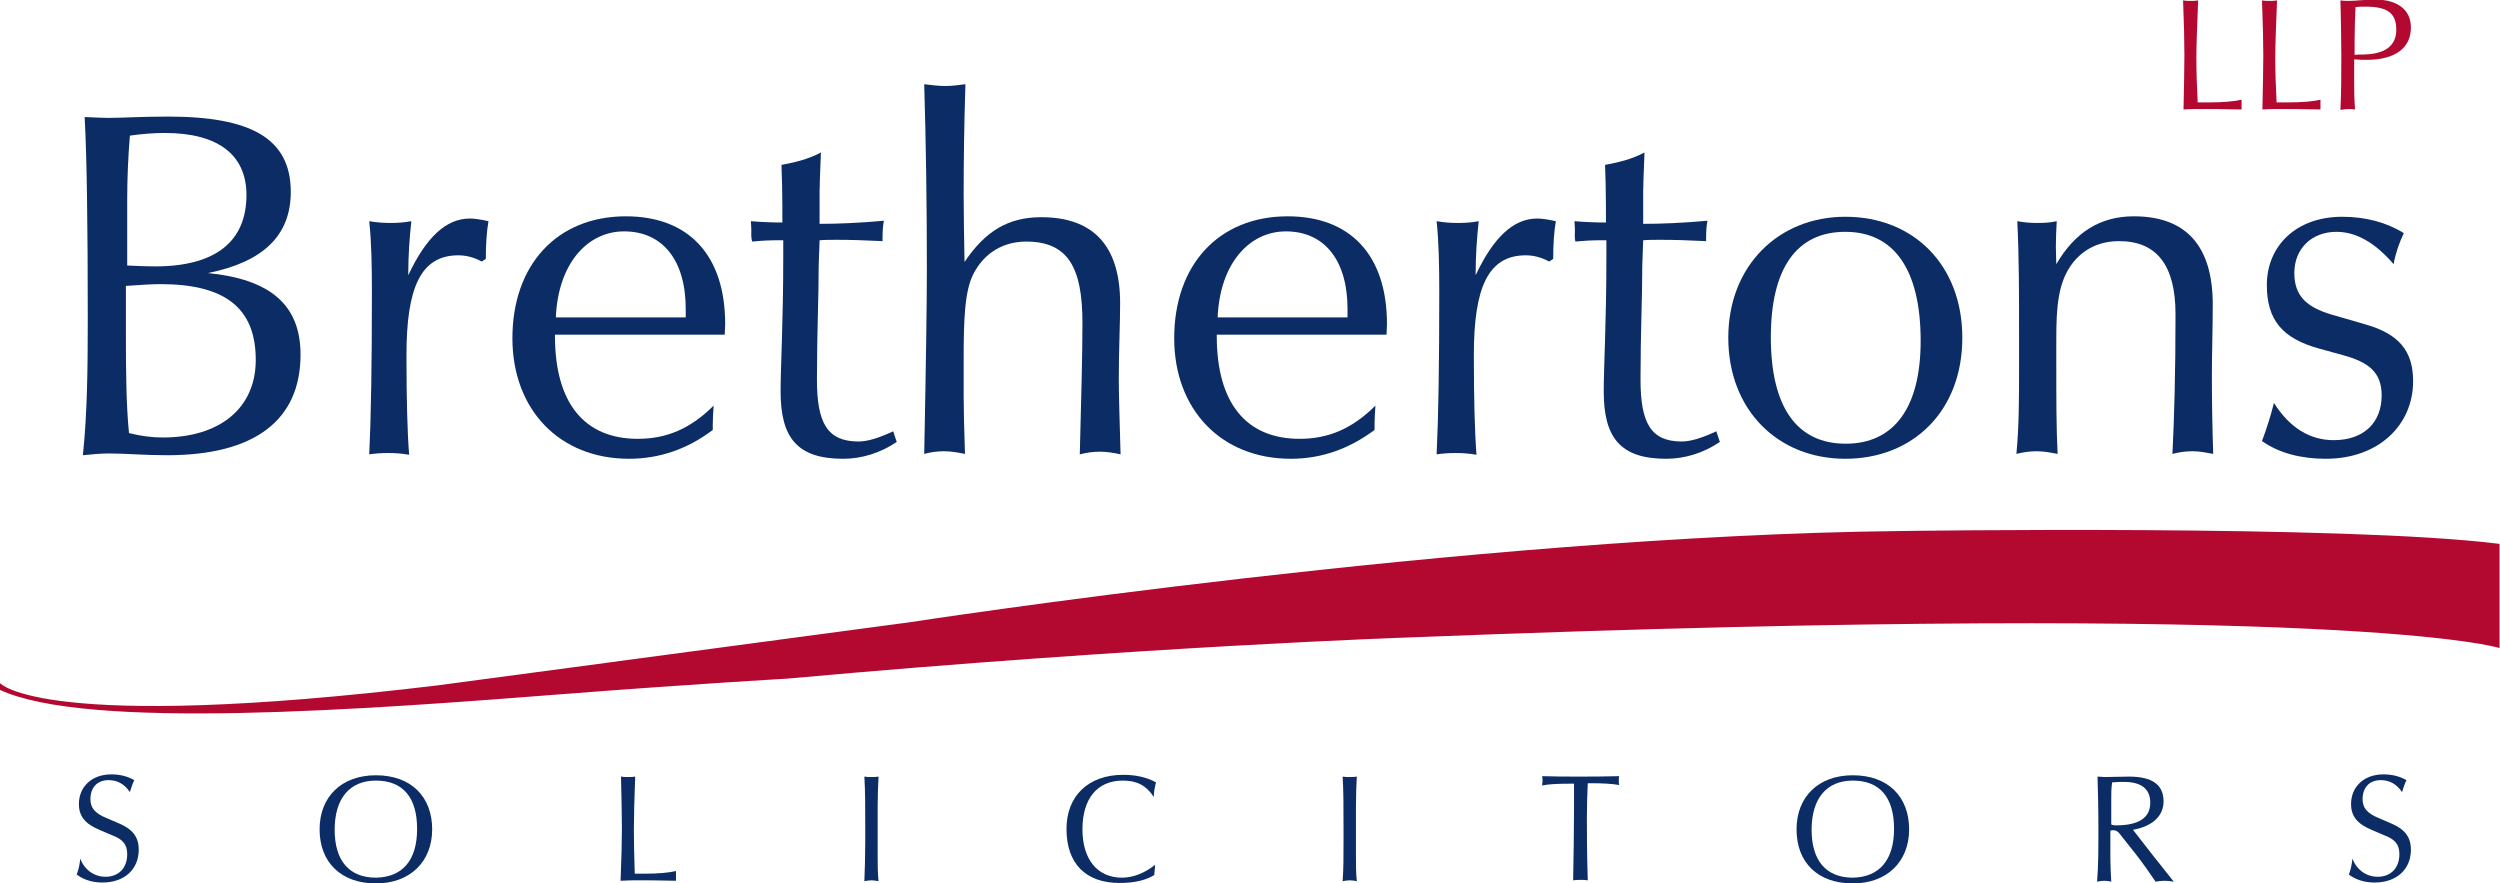
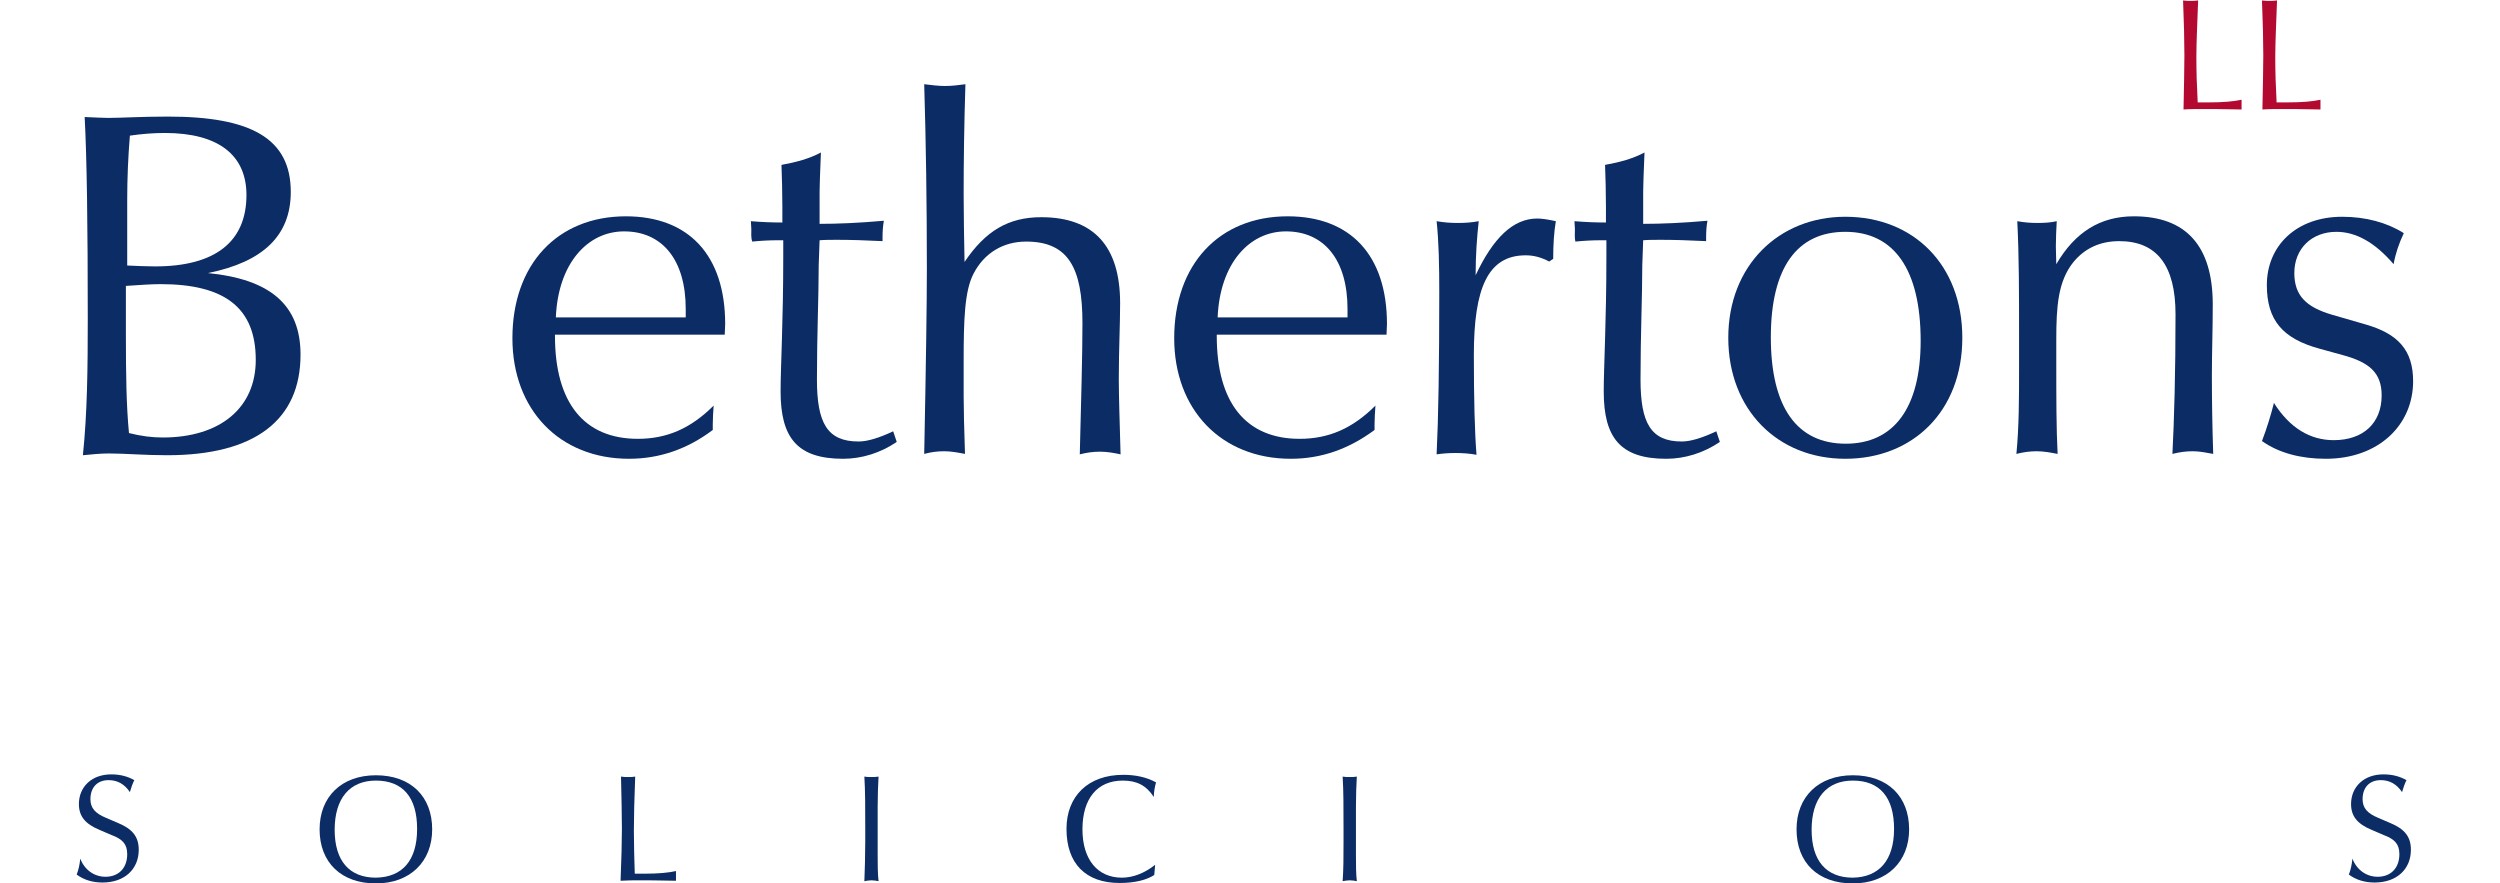
<svg xmlns="http://www.w3.org/2000/svg" version="1.1" x="0px" y="0px" viewBox="0 0 564 199.3" enable-background="new 0 0 564 199.3" xml:space="preserve">
  <g id="Layer_1">
    <g>
      <g>
        <path fill="#0C2C65" d="M19.8,71.9c0-20.9-0.2-36.1-0.7-45.5c2.4,0.1,4.2,0.2,5.3,0.2c2.9,0,7.5-0.3,13.5-0.3     c18.7,0,27.7,4.9,27.7,17c0,9.8-6.2,15.8-18.7,18.3C61,63,67.8,68.8,67.8,80c0,14.7-10.2,22.7-30.1,22.7c-5.2,0-9.5-0.4-13.1-0.4     c-1.9,0-3.9,0.2-5.9,0.4C19.7,93.1,19.8,82.9,19.8,71.9L19.8,71.9z M28.4,75.5c0,8.8,0.1,16.1,0.7,22.2c2.8,0.7,5.2,1,7.6,1     c13,0,21-6.7,21-17.5c0-11.7-6.9-17.1-21.5-17.1c-2.1,0-4.8,0.2-7.8,0.4V75.5L28.4,75.5z M35,60.1c13.6,0,20.6-5.6,20.6-16.1     c0-9-6.3-14-18.4-14c-2.6,0-5.1,0.2-7.9,0.6c-0.4,4.9-0.6,9.7-0.6,14.4v14.9C30.9,60,33.1,60.1,35,60.1" />
-         <path fill="#0C2C65" d="M83.9,66c0-6-0.1-11.4-0.6-16.1c1.7,0.3,3.2,0.4,4.8,0.4c1.6,0,3.1-0.1,4.7-0.4     c-0.4,3.6-0.7,7.7-0.7,12.2c4-8.5,8.5-12.8,13.9-12.8c1,0,2.4,0.2,4.2,0.6c-0.4,2.3-0.6,5.2-0.6,8.5l-0.9,0.6     c-1.9-1-3.6-1.4-5.3-1.4c-8.5,0-11.7,7.3-11.7,22.5c0,9.9,0.2,17.5,0.6,22.5c-1.6-0.3-3.2-0.4-4.8-0.4c-1.4,0-2.8,0.1-4.2,0.3     C83.7,94.4,83.9,82.3,83.9,66" />
        <path fill="#0C2C65" d="M141.9,103.5c-15.7,0-26.3-11.1-26.3-27.2c0-16.6,10.1-27.5,25.6-27.5c14.1,0,22.4,8.7,22.4,24.3     c0,0.8-0.1,1.6-0.1,2.4h-38.3c0,0.1,0,0.2,0,0.3c0,15.1,6.6,23.2,18.7,23.2c6.5,0,11.9-2.3,17.1-7.5c-0.1,1.5-0.2,2.9-0.2,4.2     c0,0.4,0,0.9,0,1.3C155.1,101.3,148.8,103.5,141.9,103.5L141.9,103.5z M154.7,71.6c0-0.7,0-1.3,0-1.9c0-11.1-5.3-17.5-13.9-17.5     c-8.3,0-14.9,7.3-15.4,19.4H154.7" />
        <path fill="#0C2C65" d="M169.5,51.7c0-0.7-0.1-1.2-0.1-1.8c2.3,0.2,4.8,0.3,7.1,0.3c0-1.2,0-2.4,0-3.7c0-3.3-0.1-6.5-0.2-9.3     c3.3-0.6,6.3-1.4,8.9-2.8c-0.2,4.8-0.3,7.7-0.3,8.8v7.3c4.1,0,8.9-0.2,14.5-0.7c-0.2,1.1-0.3,2.3-0.3,3.7c0,0.3,0,0.6,0,0.9     c-4-0.2-7.3-0.3-10.2-0.3c-1.4,0-2.8,0-4,0.1c-0.1,3.1-0.2,5-0.2,5.6c0,7.1-0.4,15.7-0.4,25.8c0,9.8,2.3,14,9.4,14     c2,0,4.6-0.8,7.8-2.3l0.8,2.4c-3.7,2.5-7.9,3.8-12.1,3.8c-10.4,0-14.1-4.8-14.1-15.2c0-5.6,0.6-15.7,0.6-30.3c0-1.2,0-2.4,0-3.8     c-0.4,0-0.8,0-1.2,0c-1.9,0-3.8,0.1-5.8,0.3C169.4,53.6,169.5,52.6,169.5,51.7" />
        <path fill="#0C2C65" d="M209.1,60.7c0-14.7-0.2-28.6-0.6-41.7c1.7,0.2,3.2,0.4,4.7,0.4c1.6,0,3.1-0.2,4.6-0.4     c-0.3,9.4-0.4,17.7-0.4,24.8c0,4.8,0.1,9.9,0.2,15.3c4.7-7,9.9-10.1,17.3-10.1c11.8,0,17.8,6.5,17.8,19.4     c0,4.8-0.3,10.5-0.3,17.1c0,3.9,0.2,9.6,0.4,17c-1.4-0.3-3-0.6-4.6-0.6c-1.6,0-3,0.2-4.6,0.6c0.3-12.2,0.6-22.2,0.6-29.6     c0-12.5-3.2-18.4-12.7-18.4c-5.2,0-9.5,2.6-11.9,7.3c-2,3.9-2.2,10.4-2.2,19.7c0,2.4,0,5.1,0,7.9c0,2.7,0.1,7,0.3,13     c-1.6-0.3-3.1-0.6-4.7-0.6c-1.6,0-3,0.2-4.5,0.6C208.9,82.3,209.1,68.4,209.1,60.7" />
        <path fill="#0C2C65" d="M291.2,103.5c-15.7,0-26.3-11.1-26.3-27.2c0-16.6,10.1-27.5,25.6-27.5c14.1,0,22.4,8.7,22.4,24.3     c0,0.8-0.1,1.6-0.1,2.4h-38.3c0,0.1,0,0.2,0,0.3c0,15.1,6.6,23.2,18.7,23.2c6.5,0,11.9-2.3,17.1-7.5c-0.1,1.5-0.2,2.9-0.2,4.2     c0,0.4,0,0.9,0,1.3C304.3,101.3,298.1,103.5,291.2,103.5L291.2,103.5z M304,71.6c0-0.7,0-1.3,0-1.9c0-11.1-5.3-17.5-13.9-17.5     c-8.3,0-14.9,7.3-15.4,19.4H304" />
        <path fill="#0C2C65" d="M324.7,66c0-6-0.1-11.4-0.6-16.1c1.7,0.3,3.2,0.4,4.8,0.4c1.6,0,3.1-0.1,4.7-0.4     c-0.4,3.6-0.7,7.7-0.7,12.2c4-8.5,8.5-12.8,13.9-12.8c1,0,2.4,0.2,4.2,0.6c-0.4,2.3-0.6,5.2-0.6,8.5l-0.9,0.6     c-1.9-1-3.6-1.4-5.3-1.4c-8.5,0-11.7,7.3-11.7,22.5c0,9.9,0.2,17.5,0.6,22.5c-1.6-0.3-3.2-0.4-4.8-0.4c-1.4,0-2.8,0.1-4.2,0.3     C324.5,94.4,324.7,82.3,324.7,66" />
        <path fill="#0C2C65" d="M355.3,51.7c0-0.7-0.1-1.2-0.1-1.8c2.3,0.2,4.8,0.3,7.1,0.3c0-1.2,0-2.4,0-3.7c0-3.3-0.1-6.5-0.2-9.3     c3.3-0.6,6.3-1.4,8.9-2.8c-0.2,4.8-0.3,7.7-0.3,8.8v7.3c4.1,0,8.9-0.2,14.5-0.7c-0.2,1.1-0.3,2.3-0.3,3.7c0,0.3,0,0.6,0,0.9     c-4-0.2-7.3-0.3-10.2-0.3c-1.4,0-2.8,0-4,0.1c-0.1,3.1-0.2,5-0.2,5.6c0,7.1-0.4,15.7-0.4,25.8c0,9.8,2.3,14,9.3,14     c2,0,4.6-0.8,7.8-2.3l0.8,2.4c-3.7,2.5-7.9,3.8-12.1,3.8c-10.4,0-14.1-4.8-14.1-15.2c0-5.6,0.6-15.7,0.6-30.3c0-1.2,0-2.4,0-3.8     c-0.4,0-0.8,0-1.2,0c-1.9,0-3.8,0.1-5.8,0.3C355.2,53.6,355.3,52.6,355.3,51.7" />
        <path fill="#0C2C65" d="M389.9,76.2c0-16.3,11.4-27.3,26.4-27.3c15.5,0,26.4,11,26.4,27.3c0,16.6-11.2,27.3-26.4,27.3     C401,103.5,389.9,92.4,389.9,76.2L389.9,76.2z M433.3,76.9c0-16.1-6-24.6-17-24.6c-10.9,0-16.8,8.1-16.8,23.8     c0,15.8,5.9,24,16.9,24C427.2,100.1,433.3,92.1,433.3,76.9" />
        <path fill="#0C2C65" d="M455.5,83.1c0-2.6,0-5.2,0-7.9c0-9,0-17.4-0.4-25.3c1.6,0.3,3.1,0.4,4.6,0.4c1.6,0,3-0.1,4.3-0.4     c-0.1,2-0.2,3.8-0.2,5.7c0,1.3,0.1,2.7,0.1,4c4.2-7.2,9.9-10.8,17.5-10.8c11.8,0,17.8,6.7,17.8,19.9c0,5.5-0.2,10.9-0.2,16.1     c0,5.6,0.1,11.4,0.3,17.6c-1.6-0.3-3.1-0.6-4.6-0.6c-1.6,0-3,0.2-4.6,0.6c0.4-7.8,0.7-18.4,0.7-31.5c0-11-4.2-16.5-12.7-16.5     c-4.3,0-7.8,1.6-10.4,4.8c-3.4,4.3-3.8,9.9-3.8,17.4c0,1.6,0,3.2,0,5c0,8.2,0,15.1,0.3,20.8c-1.6-0.3-3.1-0.6-4.7-0.6     c-1.6,0-3,0.2-4.6,0.6C455.5,96.2,455.5,89.8,455.5,83.1" />
        <path fill="#0C2C65" d="M526.5,99.3c6.6,0,10.8-3.8,10.8-10.1c0-5.2-2.9-7.5-8.8-9.1l-5.1-1.4c-8.5-2.3-12-6.5-12-14.4     c0-8.8,6.6-15.4,17-15.4c5.3,0,10.1,1.3,13.9,3.7c-1.1,2.3-1.9,4.7-2.3,7c-4.2-4.9-8.5-7.3-12.9-7.3c-5.6,0-9.5,3.8-9.5,9.3     c0,5.1,2.7,7.7,8.5,9.4l7.6,2.2c7.3,2.1,10.7,5.8,10.7,12.8c0,9.9-7.8,17.5-19.7,17.5c-5.6,0-10.6-1.3-14.4-4     c1.1-2.9,2-5.8,2.7-8.6C516.6,96.6,521.2,99.3,526.5,99.3" />
        <path fill="#0C2C65" d="M18.1,193.7c1,2.6,3.2,4.1,5.7,4.1c2.9,0,4.9-1.9,4.9-5.1c0-2.3-1.1-3.4-3.5-4.3l-2.8-1.2     c-3.1-1.3-4.6-3-4.6-5.8c0-3.9,2.9-6.7,7.3-6.7c1.9,0,3.6,0.4,5.2,1.3c-0.4,0.8-0.7,1.7-1,2.7c-1.2-1.8-2.8-2.7-4.8-2.7     c-2.6,0-4.1,1.7-4.1,4.3c0,2,1.1,3.2,3.5,4.2l2.8,1.2c3.1,1.3,4.6,3,4.6,6c0,4.4-3.2,7.4-8.2,7.4c-2.2,0-4.2-0.6-5.8-1.8     C17.7,196.3,18,195,18.1,193.7" />
        <path fill="#0C2C65" d="M72.1,187.1c0-7.4,5-12.2,12.7-12.2c7.9,0,12.7,4.8,12.7,12.2c0,7.3-5,12.2-12.7,12.2     C77,199.3,72.1,194.6,72.1,187.1L72.1,187.1z M94.1,187c0-7.1-3.2-10.9-9.3-10.9c-5.9,0-9.3,4-9.3,11.1c0,7,3.3,10.8,9.3,10.8     C90.8,197.9,94.1,194.1,94.1,187" />
        <path fill="#0C2C65" d="M140.3,187c0-3.2-0.1-7.1-0.2-11.8c0.6,0.1,1.1,0.1,1.6,0.1c0.5,0,1.1,0,1.6-0.1     c-0.2,5.1-0.3,9.2-0.3,12.2c0,3,0.1,6.2,0.2,9.7c0.7,0,1.5,0,2.3,0c3,0,5.3-0.2,7-0.6c0,0.3,0,0.7,0,1.1c0,0.3,0,0.7,0,1.1     c-4.1-0.1-6.7-0.1-8-0.1c-1.6,0-3.1,0-4.5,0.1C140.2,193.7,140.3,189.8,140.3,187" />
        <path fill="#0C2C65" d="M195.2,189.9c0-0.9,0-1.9,0-2.9c0-4.8,0-8.7-0.2-11.8c0.5,0.1,1,0.1,1.6,0.1c0.5,0,1.1,0,1.6-0.1     c-0.1,1.8-0.2,4.1-0.2,6.8c0,1.5,0,3.2,0,5c0,2.1,0,4,0,5.7c0,2.3,0,4.3,0.2,6.1c-0.5-0.1-1-0.2-1.6-0.2c-0.5,0-1.1,0.1-1.6,0.2     C195.1,196.1,195.2,193.2,195.2,189.9" />
        <path fill="#0C2C65" d="M252.6,199.2c-7.7,0-12-4.4-12-12.2c0-7.4,4.9-12.2,12.8-12.2c2.7,0,5.2,0.5,7.4,1.7     c-0.3,1.1-0.5,2.2-0.5,3.3c-1.7-2.6-3.8-3.7-7-3.7c-5.7,0-9.1,4-9.1,11c0,6.8,3.4,10.9,8.9,10.9c2.5,0,5.1-1,7.5-2.9l-0.2,2.3     C258.7,198.5,256.1,199.2,252.6,199.2" />
        <path fill="#0C2C65" d="M303.1,189.9c0-0.9,0-1.9,0-2.9c0-4.8,0-8.7-0.2-11.8c0.5,0.1,1,0.1,1.6,0.1c0.6,0,1.1,0,1.6-0.1     c-0.1,1.8-0.2,4.1-0.2,6.8c0,1.5,0,3.2,0,5c0,2.1,0,4,0,5.7c0,2.3,0,4.3,0.2,6.1c-0.5-0.1-1-0.2-1.6-0.2c-0.5,0-1.1,0.1-1.6,0.2     C303.1,196.1,303.1,193.2,303.1,189.9" />
-         <path fill="#0C2C65" d="M355.1,182.6c0-1.7,0-3.6,0-5.8c-0.3,0-0.6,0-0.9,0c-2.7,0-4.9,0.1-6.3,0.4c0-0.3,0.1-0.7,0.1-1     c0-0.3,0-0.7-0.1-1.1c2.6,0.1,5.3,0.1,8.2,0.1c2.9,0,6,0,9.2-0.1c-0.1,0.3-0.1,0.7-0.1,1c0,0.3,0,0.7,0.1,1     c-1.7-0.3-3.8-0.4-6.1-0.4c-0.3,0-0.7,0-1,0c-0.1,2.3-0.2,4.9-0.2,7.7c0,3.1,0,7.9,0.2,14.2c-0.5-0.1-1-0.1-1.6-0.1     c-0.5,0-1.1,0-1.7,0.1C355,193.1,355.1,187.7,355.1,182.6" />
        <path fill="#0C2C65" d="M405.3,187.1c0-7.4,5-12.2,12.7-12.2c7.9,0,12.7,4.8,12.7,12.2c0,7.3-5,12.2-12.7,12.2     C410.1,199.3,405.3,194.6,405.3,187.1L405.3,187.1z M427.3,187c0-7.1-3.2-10.9-9.3-10.9c-5.9,0-9.3,4-9.3,11.1     c0,7,3.3,10.8,9.3,10.8C423.9,197.9,427.3,194.1,427.3,187" />
-         <path fill="#0C2C65" d="M473.4,187c0-4.8-0.1-8.7-0.2-11.8c0.7,0,1.2,0.1,1.6,0.1c1.5,0,3.3-0.1,5.5-0.1c5.2,0,7.8,1.8,7.8,5.6     c0,3.2-2.4,5.6-6.9,6.4c2.6,3.4,5.7,7.3,9.2,11.7c-0.7-0.1-1.4-0.2-2.1-0.2c-0.7,0-1.3,0.1-2,0.2c-1.5-2.2-2.9-4.2-4.3-6     l-3.8-4.8c-0.4-0.5-0.8-0.8-1.4-0.8c-0.2,0-0.4,0-0.7,0.1v6.3c0,1.6,0.1,3.3,0.2,5.2c-0.5-0.1-1-0.2-1.6-0.2     c-0.5,0-1.1,0.1-1.6,0.2C473.4,195.4,473.4,191.5,473.4,187L473.4,187z M477.4,186.2c5.1,0,7.7-1.7,7.7-5.1c0-3.1-2-4.7-5.9-4.7     c-0.7,0-1.6,0-2.7,0.1c-0.2,1.3-0.2,2.5-0.2,3.5c0,0.5,0,1,0,1.5v4.5C476.7,186.2,477.1,186.2,477.4,186.2" />
        <path fill="#0C2C65" d="M530.7,193.7c1,2.6,3.2,4.1,5.7,4.1c2.9,0,4.9-1.9,4.9-5.1c0-2.3-1.1-3.4-3.5-4.3l-2.8-1.2     c-3.1-1.3-4.6-3-4.6-5.8c0-3.9,2.9-6.7,7.3-6.7c1.9,0,3.6,0.4,5.2,1.3c-0.4,0.8-0.7,1.7-1,2.7c-1.2-1.8-2.8-2.7-4.8-2.7     c-2.6,0-4.1,1.7-4.1,4.3c0,2,1.1,3.2,3.5,4.2l2.8,1.2c3.1,1.3,4.6,3,4.6,6c0,4.4-3.2,7.4-8.2,7.4c-2.2,0-4.2-0.6-5.8-1.8     C530.3,196.3,530.6,195,530.7,193.7" />
-         <path fill="#B30931" d="M0,154.1c0,0,9.3,11.3,98.9,0.5l106.2-14.2c0,0,126.8-19.6,223.7-20.6c0,0,100.4-1.5,135.1,2.9v23.5     c0,0-32.8-10.8-245.8-2.4c0,0-60.2,2-140.5,9.3c0,0-21.1,1.2-49.4,3.4c-46,3.6-108.7,8.3-128.3-0.9V154.1" />
      </g>
      <g>
        <path fill="#B30931" d="M492.8,12.5c0-3.3-0.1-7.5-0.3-12.4c0.6,0.1,1.1,0.1,1.7,0.1c0.5,0,1.1,0,1.7-0.1     c-0.2,5.4-0.4,9.7-0.4,12.8c0,3.1,0.1,6.5,0.3,10.2c0.7,0,1.6,0,2.5,0c3.2,0,5.6-0.2,7.4-0.6c0,0.4,0,0.7,0,1.1     c0,0.4,0,0.7,0,1.1c-4.3-0.1-7.1-0.1-8.4-0.1c-1.7,0-3.3,0-4.7,0.1C492.7,19.6,492.8,15.5,492.8,12.5z" />
        <path fill="#B30931" d="M510.6,12.5c0-3.3-0.1-7.5-0.3-12.4c0.6,0.1,1.1,0.1,1.7,0.1c0.5,0,1.1,0,1.7-0.1     c-0.2,5.4-0.4,9.7-0.4,12.8c0,3.1,0.1,6.5,0.3,10.2c0.7,0,1.6,0,2.5,0c3.2,0,5.6-0.2,7.4-0.6c0,0.4,0,0.7,0,1.1     c0,0.4,0,0.7,0,1.1c-4.3-0.1-7.1-0.1-8.4-0.1c-1.7,0-3.3,0-4.7,0.1C510.5,19.6,510.6,15.5,510.6,12.5z" />
-         <path fill="#B30931" d="M528.2,12.5c0-4.4-0.1-8.5-0.2-12.4c0.7,0.1,1.3,0.1,1.8,0.1c1.8,0,3.8-0.3,6-0.3c5.2,0,8.1,2.4,8.1,6.3     c0,4.6-3.5,7.3-10,7.3c-0.7,0-1.6,0-2.8-0.1v5.2c0,1.5,0,3.5,0.2,6.1c-0.5-0.1-1-0.1-1.5-0.1c-0.6,0-1.2,0.1-1.8,0.2     C528.2,20.9,528.2,16.8,528.2,12.5z M532.8,12.3c5.2,0,7.8-1.9,7.8-5.6c0-3.9-2.2-5.2-7-5.2c-0.7,0-1.4,0-2.2,0.1     c-0.1,2.4-0.2,4.8-0.2,7.5v3.3C531.7,12.3,532.2,12.3,532.8,12.3z" />
      </g>
    </g>
  </g>
  <g id="Layer_2">
</g>
</svg>